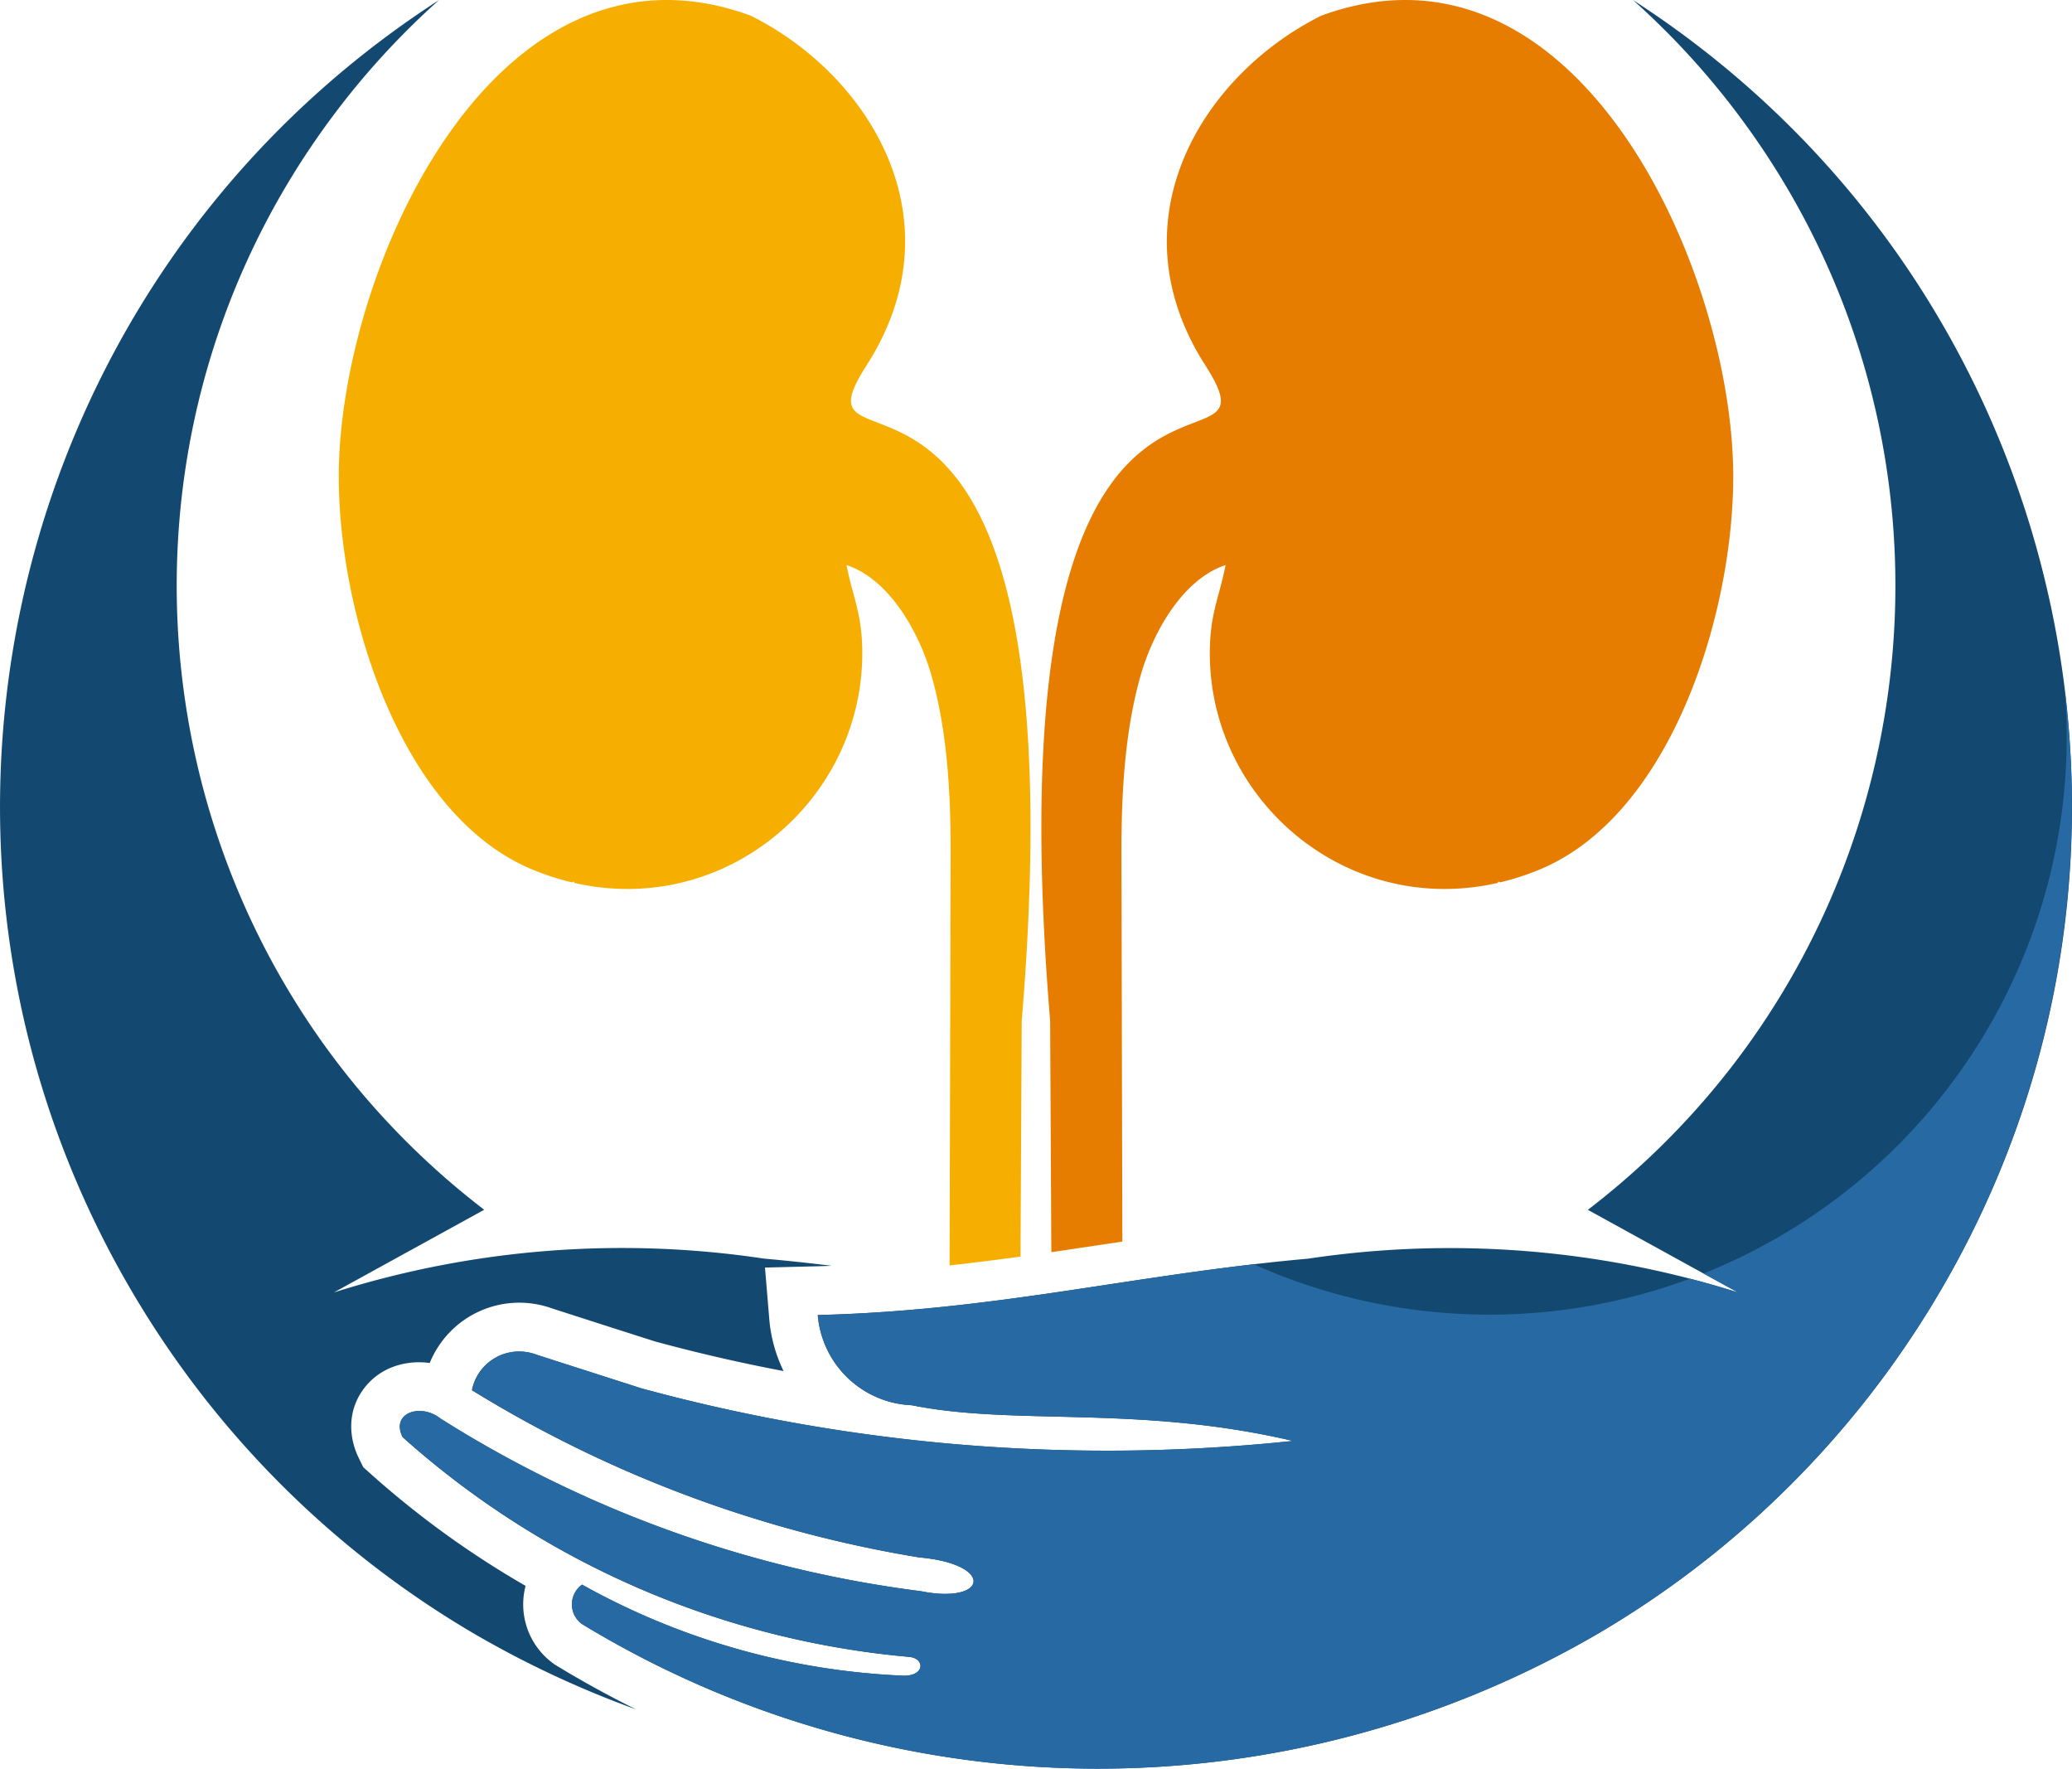
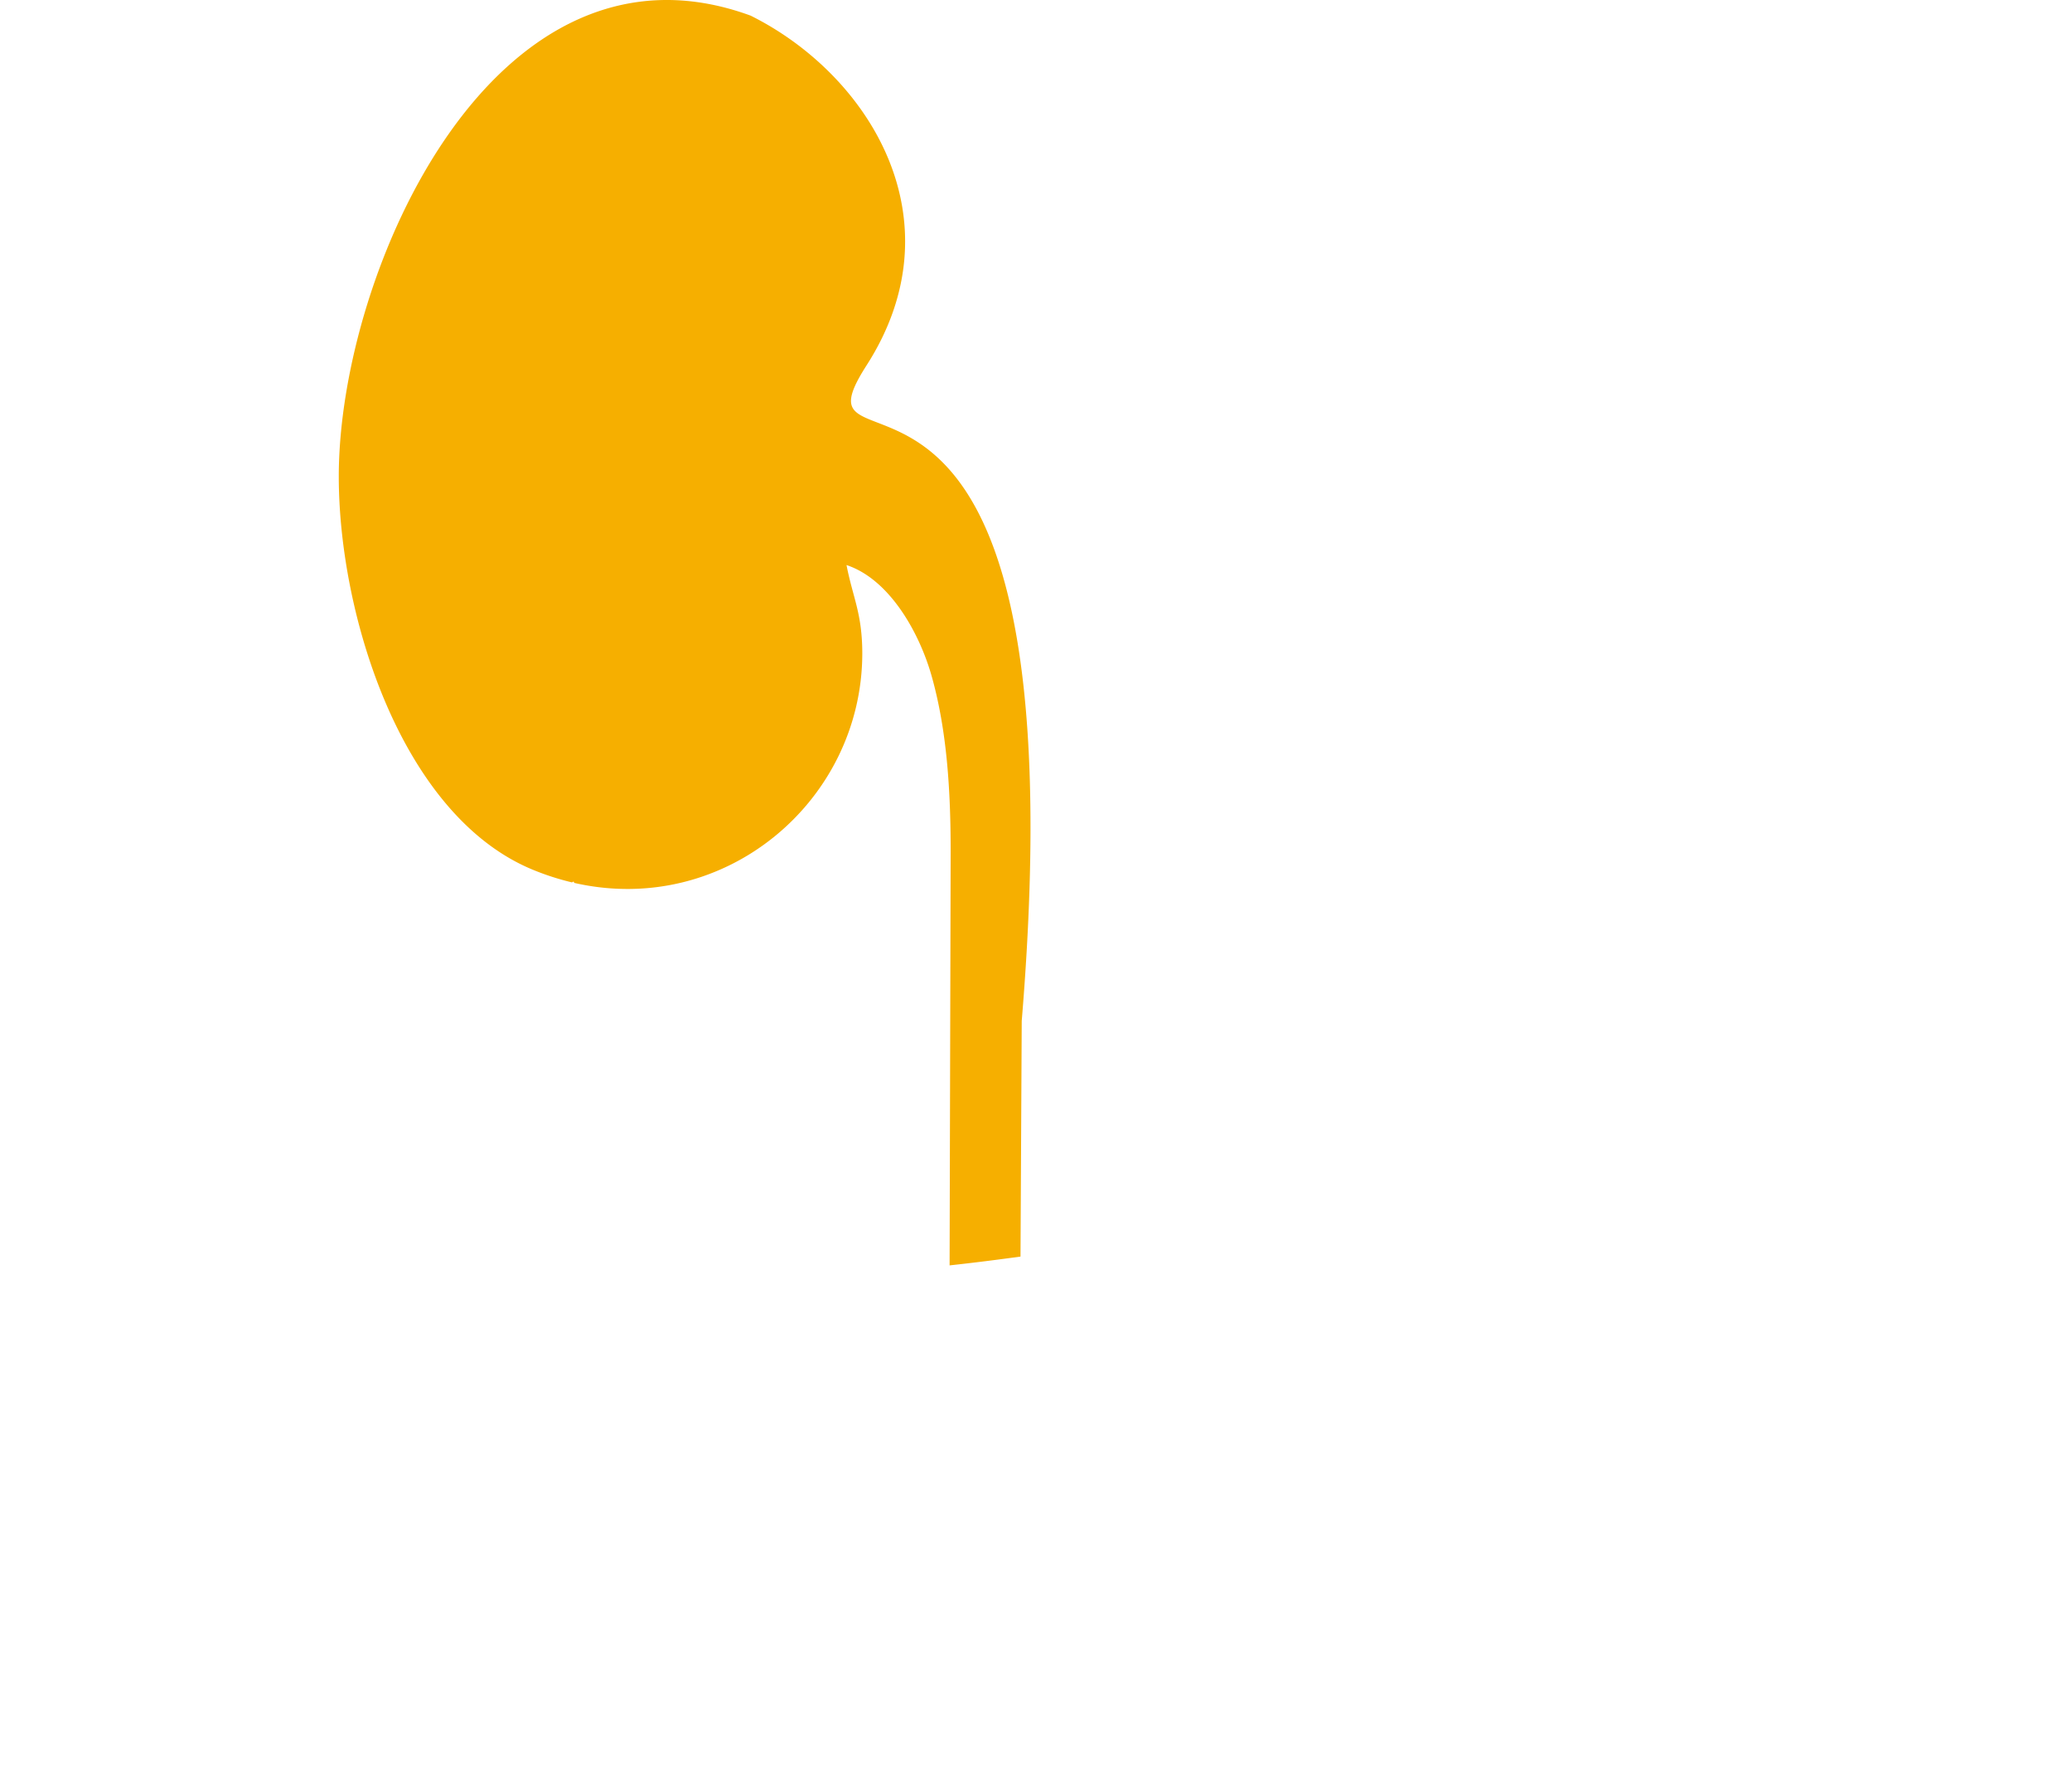
<svg xmlns="http://www.w3.org/2000/svg" viewBox="0 0 1050.45 896.49">
-   <path d="m827.85 0c225.65 145.68 290.48 446.71 144.79 672.36a486.33 486.33 0 0 1 -162.4 155.64 503.59 503.59 0 0 1 -515.15-4.79 12.29 12.29 0 0 1 0-20 366 366 0 0 0 163.29 46.19c10.41-.06 10.49-8.58 2.86-9.52a444.27 444.27 0 0 1 -257.15-111.42c-6.2-12.4 9.26-17.31 19-9.52a597 597 0 0 0 243.77 87.61c33.75 6.73 37.72-13.75-1-17.14a625.89 625.89 0 0 1 -226.63-84.75 24.36 24.36 0 0 1 32.38-18.09l53.48 17.13a898.67 898.67 0 0 0 330.4 26.67c-78.54-18.37-140.77-7.53-193.3-18.1a49.9 49.9 0 0 1 -47.61-45.71c91.27-2.27 160.79-20.76 248.51-28.56a485 485 0 0 1 218.06 17.14l-76.15-41.9c174.57-133.93 207.52-384 73.59-558.6a398.4 398.4 0 0 0 -50.74-54.64z" fill="#134870" />
-   <path d="m222.61 0c-225.61 145.68-290.48 446.71-144.8 672.36a486.33 486.33 0 0 0 162.41 155.64 503.6 503.6 0 0 0 82.31 38.48q-20.5-10.14-40.28-22.15l-.78-.47-.74-.53a37 37 0 0 1 -14.27-39.49 468.71 468.71 0 0 1 -78.78-57l-3.51-3.14-2.08-4.25c-5.68-11.35-5.63-24.5 1.94-35 8-11.14 21.18-15.26 33.84-13.59a49 49 0 0 1 61.91-27.69q26.13 8.43 52.31 16.78 32.31 8.78 65.15 15a74.39 74.39 0 0 1 -7.24-26.37l-2.17-26.08 26.16-.65q3.89-.1 7.76-.24c-11.2-1.37-22.62-2.6-34.38-3.65a485 485 0 0 0 -218.08 17.14l76.18-41.9c-174.56-133.95-207.47-384.04-73.54-558.6a398.4 398.4 0 0 1 50.68-54.6z" fill="#134870" />
-   <path d="m669.88 7.93c129.7-47.47 208.82 129.34 208.82 233.59 0 70.24-31.68 171.73-98.22 199.26a131.89 131.89 0 0 1 -20 6.48l-.82-.45c-.11.24-.24.48-.37.72-76.29 17.39-145.79-41.53-145.95-116.21 0-20.38 4.76-28.23 8-44.91-21.74 7.17-36.93 34.15-43.19 56.38-7.78 27.63-9.61 58.12-9.61 88.88l.46 197.66-23 3.43q-6.52 1-13 1.93l-.6-117.21c-32.21-389.34 122.52-264 78.67-332.3-47.18-73.59-1.41-147.26 58.81-177.25z" fill="#e77d00" />
  <path d="m380.57 7.93c-129.7-47.47-208.82 129.34-208.82 233.59 0 70.24 31.68 171.73 98.22 199.26a132 132 0 0 0 20 6.48l.82-.45c.11.24.23.48.37.72 76.37 17.39 145.84-41.57 146-116.21 0-20.38-4.76-28.23-8-44.91 21.74 7.17 36.93 34.15 43.19 56.38 7.78 27.63 9.61 58.12 9.61 88.88l-.54 209.72c12-1.3 24-2.82 35.95-4.46l.62-119.43c32.21-389.34-122.52-264-78.67-332.3 47.24-73.61 1.47-147.28-58.75-177.27z" fill="#f6af00" />
-   <path d="m856.78 648.13a292.62 292.62 0 0 1 -221.18-7.3c-75.31 8.73-139.49 23.71-221 25.74a49.9 49.9 0 0 0 47.61 45.71c52.53 10.57 114.79-.28 193.31 18.09a898.67 898.67 0 0 1 -330.43-26.67l-53.33-17.14a24.36 24.36 0 0 0 -32.38 18.09 625.89 625.89 0 0 0 226.62 84.75c38.67 3.4 34.7 23.87 1 17.14a597 597 0 0 1 -243.77-87.61c-9.78-7.79-25.24-2.87-19 9.52a444.27 444.27 0 0 0 257.1 111.41c7.63.94 7.55 9.46-2.86 9.52a366 366 0 0 1 -163.39-46.17 12.29 12.29 0 0 0 0 20 503.59 503.59 0 0 0 515.15 4.79 486.41 486.41 0 0 0 236.52-478.59 292.7 292.7 0 0 1 -183.11 296.09l17.54 9.64q-12.09-3.83-24.4-7.01z" fill="#2769a3" />
</svg>